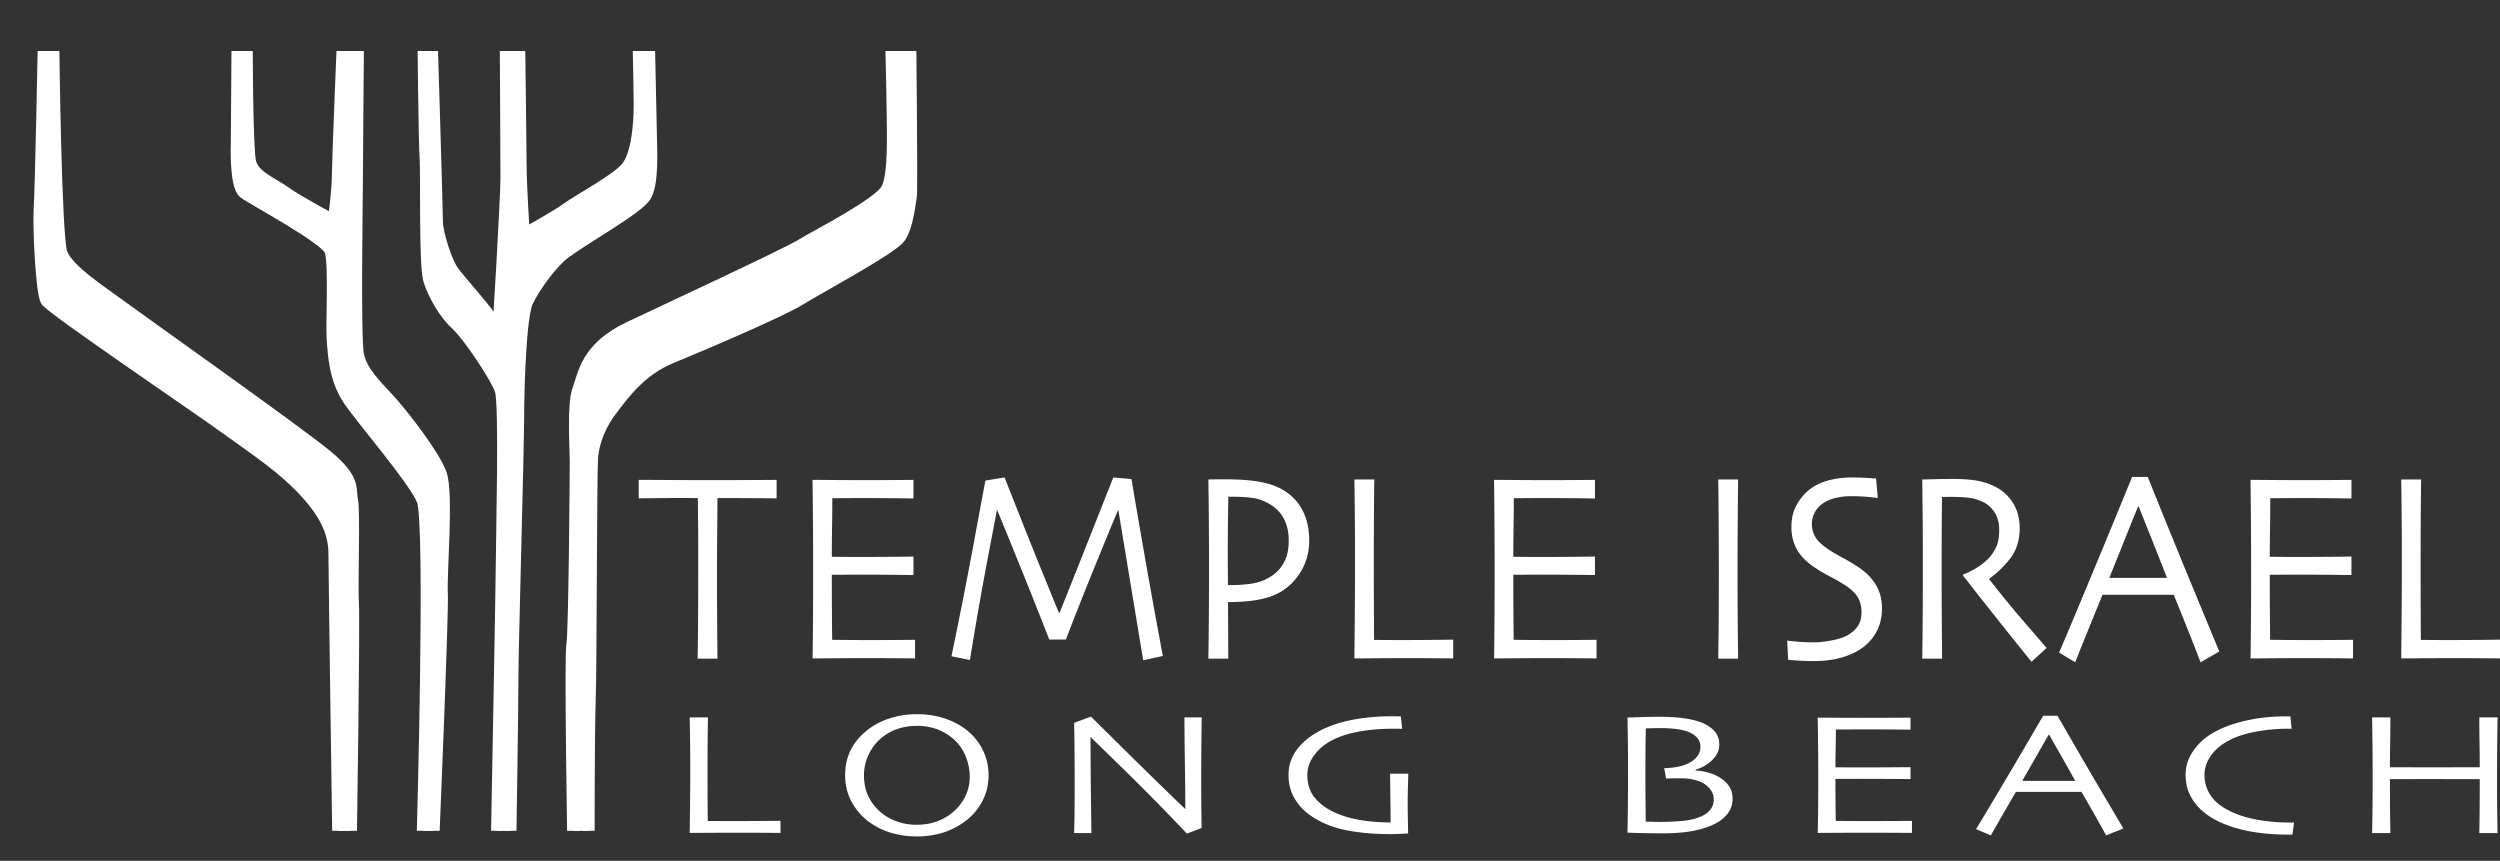
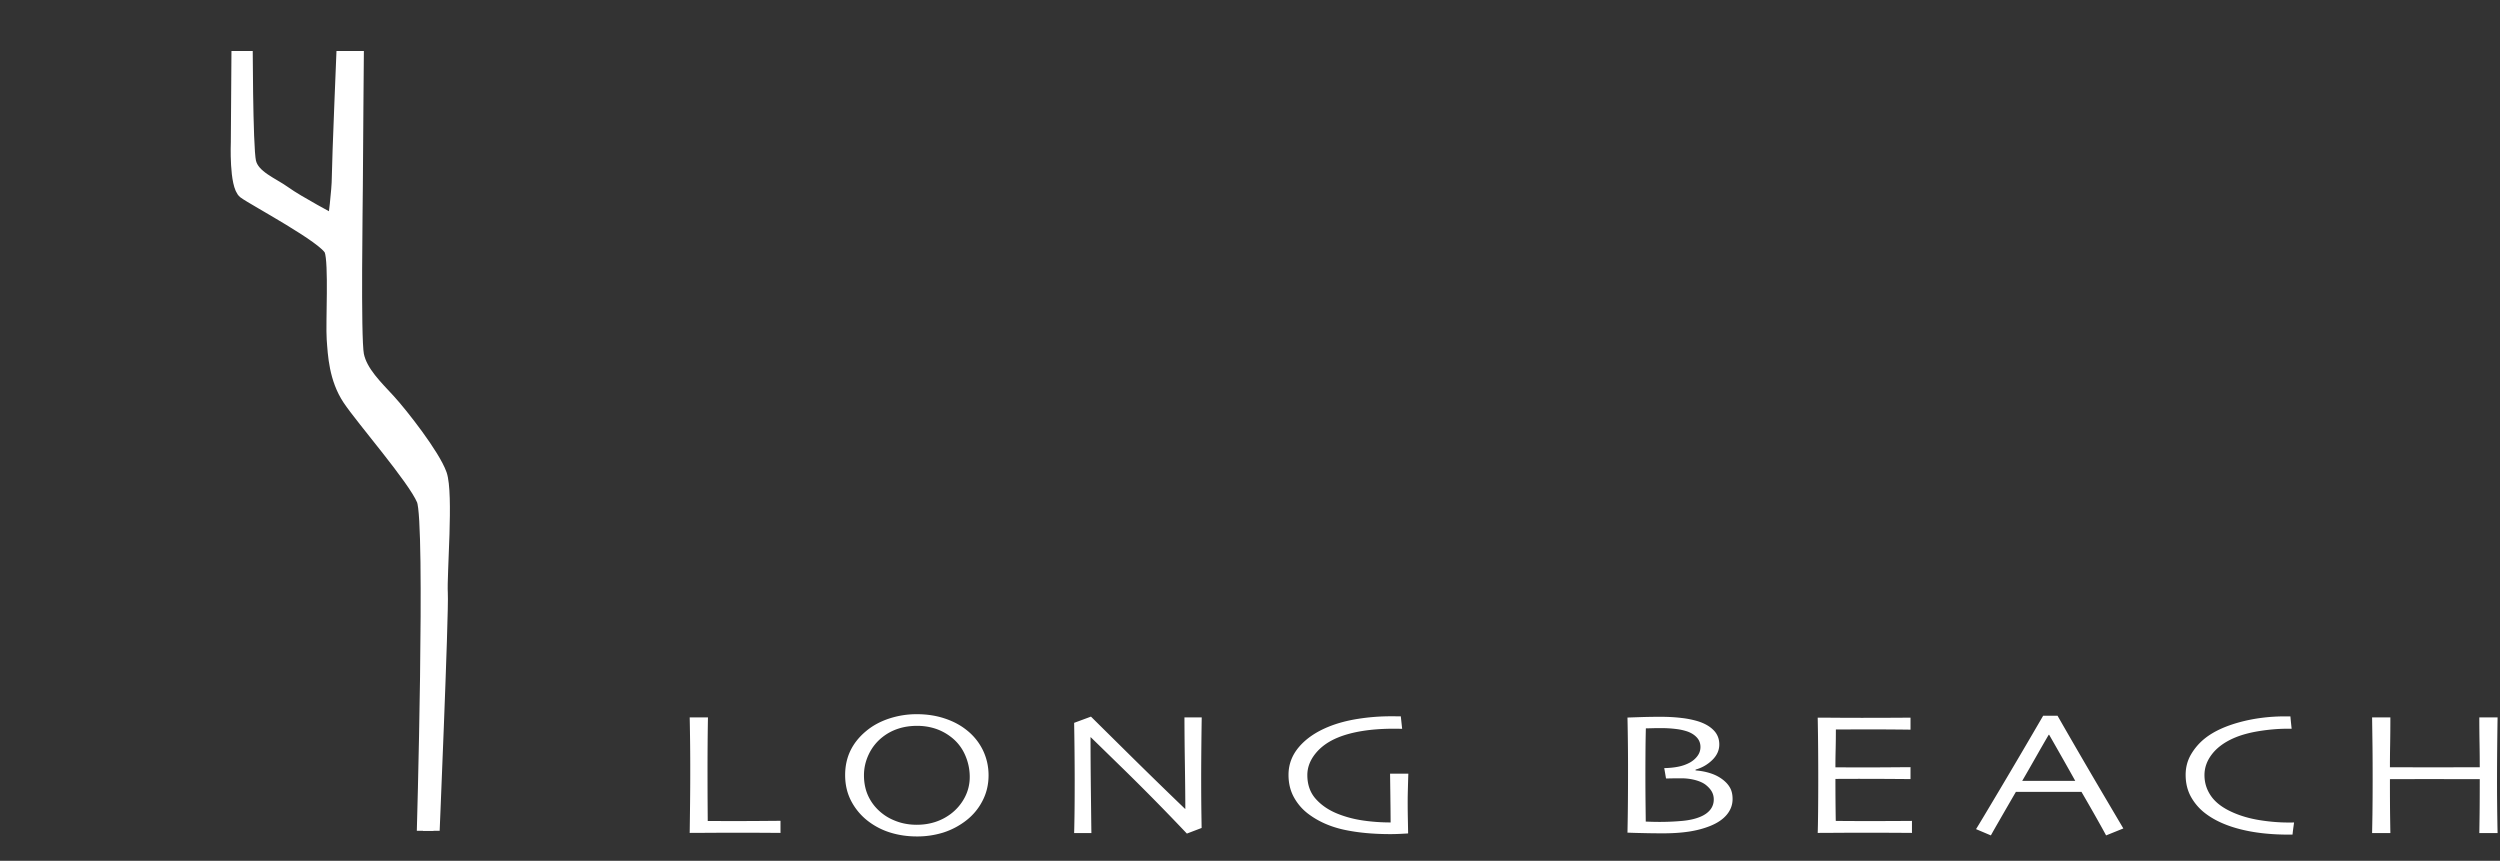
<svg xmlns="http://www.w3.org/2000/svg" xmlns:xlink="http://www.w3.org/1999/xlink" version="1.1" id="Layer_1" x="0" y="0" viewBox="0 0 243.116 83.71" xml:space="preserve">
  <rect x="0" y="0" width="243.116" height="83.71" fill="#333333" stroke="none" />
  <style>.st4{fill:#fff}</style>
  <defs>
    <path id="SVGID_1_" d="M0 4.962h124.12v75.829H0z" />
  </defs>
  <clipPath id="SVGID_2_">
    <use xlink:href="#SVGID_1_" overflow="visible" />
  </clipPath>
-   <path d="M4.274 4.351s-.28 14.265-.398 15.922.183 8.171.65 8.944c.466.773 14.93 10.563 17.497 12.44s5.603 3.793 7.973 6.485c1.872 2.126 2.543 3.874 2.543 5.751s.388 28.714.388 28.714l1.163.285s.333-22.309.216-24.186c-.117-1.878.145-8.946-.088-10.05-.234-1.105.35-1.989-2.451-4.308-2.8-2.319-18.555-13.473-20.189-14.688s-5.037-3.388-5.62-5.044-.79-20.362-.79-20.362l-.894.097z" clip-path="url(#SVGID_2_)" fill="#fff" stroke="#fff" stroke-width="1.197" />
  <path d="M42.087 82.45s.974-22.997.864-24.764c-.11-1.767.571-9.693-.091-11.57-.663-1.878-3.793-5.866-5.008-7.192-1.214-1.325-2.723-2.748-3.054-4.405-.332-1.656-.11-15.13-.11-16.455 0-1.325.11-14.357.11-14.357l-1.436.22s-.495 11.952-.495 13.278-.388 4.283-.388 4.283-3.534-1.878-4.75-2.761-3.092-1.547-3.423-2.982c-.331-1.436-.331-12.259-.331-12.259l-.857-.066-.072 10.392s-.176 4.252.708 4.915c.883.662 7.951 4.417 8.393 5.632.442 1.215.11 7.068.221 8.614.11 1.546.221 3.865 1.546 5.853 1.325 1.988 6.318 7.707 7.201 9.806s0 32.873 0 32.873l-.04.898 1.012.046z" clip-path="url(#SVGID_2_)" fill="#fff" stroke="#fff" stroke-width="1.197" />
-   <path d="M48.322 82.56s.501-26.505.501-28.493c0-1.988.332-14.799-.11-16.124-.442-1.325-3.203-5.412-4.307-6.406-1.105-.994-2.209-2.871-2.65-4.307-.442-1.435-.244-10.408-.355-11.954-.11-1.546-.214-12.284-.214-12.284h.75s.536 17.319.536 18.533.939 4.049 1.601 4.932c.663.884 3.203 3.755 3.424 4.197.22.442.994 1.436.994 1.436s.773-12.7.773-14.8-.079-15.834-.079-15.834l1.25-.071s.179 13.258.179 14.82c0 1.75.307 6.608.307 6.608s3.049-1.654 4.264-2.537 4.792-2.764 5.785-3.98c.994-1.214 1.25-4.055 1.25-6.09 0-1.782-.179-9.535-.179-9.535l.964.107s.285 11.874.285 12.758c0 .883.22 4.307-.552 5.522-.774 1.215-5.625 3.896-7.842 5.522-1.198.879-2.981 3.313-3.644 4.749-.663 1.435-.878 8.087-.884 11.485-.004 3.03-.552 22.088-.552 25.07 0 2.981-.22 16.897-.22 16.897l-1.275-.221z" clip-path="url(#SVGID_2_)" fill="#fff" stroke="#fff" stroke-width="1.197" />
-   <path d="M55.785 83.112s-.332-19.216-.11-20.431.33-16.787.33-17.891-.293-5.498.259-6.934c.552-1.435.74-4 4.936-5.987s15.062-7.028 16.718-8.022 7.578-4.016 8.351-5.452c.773-1.435.552-6.074.552-7.62s-.19-8.712-.19-8.712l1.858-.143s.181 16.771.071 17.213c-.11.442-.298 2.824-1.071 3.928s-7.956 4.942-9.723 6.047-9.498 4.417-12.48 5.632c-2.982 1.215-4.642 3.534-5.746 4.97-1.105 1.435-1.878 3.092-1.988 4.97-.11 1.877-.11 20.762-.221 23.412-.11 2.65-.11 15.02-.11 15.02h-1.436z" clip-path="url(#SVGID_2_)" fill="#fff" stroke="#fff" stroke-width="1.197" />
  <g>
-     <path class="st4" d="M75.523 48.462c-.125 0-.648-.005-1.57-.013a510.8 510.8 0 00-4.18-.013l-.036 4.05a628.044 628.044 0 00.006 8.422 491.8 491.8 0 00.03 3.145H67.84c.015-.521.029-1.584.04-3.19.012-1.607.018-3.18.018-4.716v-3.601c0-.89-.012-2.26-.035-4.11-1.663-.009-3.012-.007-4.046.006-1.035.013-1.603.02-1.705.02v-1.796c.804 0 1.782.005 2.934.013a671.518 671.518 0 008.422 0l2.055-.013v1.796zM88.985 64.027l-1.558-.013a383.077 383.077 0 00-6.319 0c-.824.009-1.521.013-2.091.013.016-.504.03-1.592.04-3.266a709.026 709.026 0 00-.04-14.095c.555 0 1.248.005 2.08.013a386.086 386.086 0 006.214 0l1.521-.013v1.809c-.078 0-.567-.006-1.47-.02a276.196 276.196 0 00-5.09-.013c-.56.005-1.006.007-1.334.007 0 .981-.008 1.959-.023 2.935-.016.976-.024 1.897-.024 2.765.352 0 .767.002 1.248.007a314.115 314.115 0 004.966-.013l1.727-.02v1.796c-.062 0-.707-.006-1.932-.02a321.612 321.612 0 00-3.362-.018c-.375 0-.822.002-1.34.005-.52.005-.955.007-1.307.007a518.99 518.99 0 00.035 6.326 298.33 298.33 0 006.73.013c.792-.01 1.235-.013 1.329-.013v1.808zM113.081 63.792l-1.908.418-2.417-14.606-.016-.02c-.305.703-.981 2.337-2.028 4.897a402.475 402.475 0 00-3.06 7.71h-1.616a603.742 603.742 0 00-3.082-7.74 578.318 578.318 0 00-1.98-4.848l-.024-.001c-.046.226-.363 1.886-.95 4.98a349.696 349.696 0 00-1.676 9.6l-1.799-.363c.781-3.74 1.511-7.444 2.19-11.114.68-3.67 1.05-5.661 1.113-5.973l1.863-.3c.078.2.63 1.596 1.657 4.19a771.856 771.856 0 003.625 8.967h.07c1.062-2.655 2.186-5.483 3.374-8.485 1.186-3.002 1.803-4.56 1.85-4.672l1.769.156c.023.19.347 2.094.972 5.707a857.78 857.78 0 002.073 11.497zM127.316 52.588a5.74 5.74 0 01-1.105 3.435c-.737 1.024-1.722 1.718-2.953 2.082-.53.157-1.11.27-1.737.34-.628.068-1.327.104-2.1.104l.024 5.504h-1.933c.008-.52.02-1.486.035-2.896a644.187 644.187 0 00.012-9.988 541.607 541.607 0 00-.047-4.541c.336-.01.665-.014.989-.014h.79c1.349 0 2.497.095 3.445.286.948.192 1.745.517 2.392.976a4.82 4.82 0 011.627 1.933c.374.794.56 1.72.56 2.78zm-1.991 0c0-.894-.184-1.655-.55-2.284-.368-.63-.93-1.126-1.688-1.49a4.548 4.548 0 00-1.522-.423 16.507 16.507 0 00-1.686-.086h-.434c0 .096-.008.748-.024 1.953a230.016 230.016 0 00-.017 5.14l.006 1.497h.469c.522 0 1.079-.038 1.669-.117.589-.078 1.095-.22 1.516-.43.734-.346 1.294-.828 1.68-1.444.388-.616.58-1.388.58-2.316zM141.316 64.027c-.094 0-.587-.004-1.482-.013a339.696 339.696 0 00-6.032 0c-.824.009-1.52.013-2.09.013.015-1.493.029-3.004.04-4.535.012-1.532.018-3.035.018-4.51a497.478 497.478 0 00-.059-8.354h1.933c-.016 1.117-.028 2.41-.035 3.874s-.012 2.666-.012 3.601c0 2.281.004 4.184.012 5.71l.012 2.418c.32 0 .706.003 1.16.006.452.005.862.007 1.23.007 1.397 0 2.613-.007 3.648-.02l1.657-.02v1.823zM155.258 64.027l-1.558-.013a383.075 383.075 0 00-6.319 0c-.824.009-1.52.013-2.09.013.015-.504.028-1.592.04-3.266a709.014 709.014 0 00-.04-14.095c.554 0 1.247.005 2.078.013a386.09 386.09 0 006.214 0l1.522-.013v1.809c-.077 0-.567-.006-1.47-.02a276.196 276.196 0 00-5.09-.013c-.56.005-1.006.007-1.334.007 0 .981-.008 1.959-.023 2.935-.016.976-.024 1.897-.024 2.765.352 0 .767.002 1.248.007a314.115 314.115 0 004.966-.013l1.727-.02v1.796c-.062 0-.706-.006-1.932-.02a321.612 321.612 0 00-3.362-.018c-.374 0-.822.002-1.34.005-.52.005-.955.007-1.307.007a518.357 518.357 0 00.035 6.326 298.326 298.326 0 006.73.013c.792-.01 1.235-.013 1.329-.013v1.808zM169.026 64.053h-1.933c.009-.52.02-1.449.036-2.785.016-1.336.023-3.254.023-5.752 0-.99-.004-2.286-.012-3.891a545.943 545.943 0 00-.046-4.997h1.932a845.613 845.613 0 00-.058 8.355 619.16 619.16 0 00.058 9.07zM183.015 59.147c0 .893-.189 1.677-.568 2.35a4.64 4.64 0 01-1.53 1.632c-.587.382-1.26.67-2.018.866-.758.195-1.599.292-2.521.292-.5 0-1.018-.018-1.554-.052a55.112 55.112 0 01-.933-.065l-.093-1.874c.11.017.413.05.913.098s1.09.071 1.769.071c.414 0 .949-.06 1.605-.182s1.159-.277 1.51-.469c.461-.251.814-.554 1.06-.91.246-.356.37-.807.37-1.353 0-.582-.124-1.075-.37-1.478-.246-.404-.654-.792-1.223-1.165a16.15 16.15 0 00-1.429-.82 15.084 15.084 0 01-1.582-.937c-.796-.538-1.364-1.125-1.703-1.763-.34-.637-.51-1.347-.51-2.128 0-.797.154-1.49.463-2.075a5.002 5.002 0 011.202-1.504c.5-.416 1.113-.728 1.835-.936.724-.209 1.527-.313 2.411-.313.484 0 .975.016 1.472.046.496.03.78.05.85.058l.165 1.887c-.071-.009-.355-.04-.856-.09-.499-.053-1.116-.08-1.85-.08-.438 0-.888.055-1.353.163a3.894 3.894 0 00-1.224.502 2.545 2.545 0 00-.797.832c-.218.356-.327.773-.327 1.25 0 .425.115.835.345 1.23.23.394.662.8 1.294 1.216.32.218.744.467 1.271.749.527.281 1.044.588 1.553.917.78.512 1.368 1.1 1.762 1.763.394.665.591 1.421.591 2.272zM199.026 63.012l-1.466 1.34c-.17-.2-.78-.953-1.825-2.26a934.567 934.567 0 01-4.835-6.114l.012-.117c.297-.088.691-.276 1.183-.567a6.154 6.154 0 001.243-.945c.289-.295.54-.66.755-1.093.215-.435.323-1.016.323-1.746 0-.669-.159-1.244-.475-1.726a2.775 2.775 0 00-1.306-1.061 4.574 4.574 0 00-1.428-.345c-.5-.04-.961-.059-1.382-.059-.282 0-.497.002-.645.006-.148.005-.258.007-.328.007a696.363 696.363 0 00-.018 11.88c.012 2.04.021 3.32.03 3.841h-1.933a530.988 530.988 0 00.058-8.616V53.03c0-1.171-.018-3.305-.058-6.402.078 0 .468-.01 1.17-.027.702-.018 1.35-.026 1.942-.026.678 0 1.338.043 1.976.13a6.38 6.38 0 011.872.56 4.32 4.32 0 011.837 1.605c.452.707.68 1.538.68 2.49 0 1.232-.342 2.257-1.024 3.077-.683.82-1.327 1.428-1.935 1.827v.064a97.018 97.018 0 003.52 4.3 399.896 399.896 0 012.057 2.384zM215.818 63.356l-1.823 1.049c-.032-.096-.282-.742-.75-1.94a350.934 350.934 0 00-1.855-4.62h-6.934c-.823 2.022-1.46 3.588-1.906 4.699a125.45 125.45 0 00-.741 1.861l-1.57-.944c.204-.45 1.041-2.44 2.513-5.965s3-7.231 4.586-11.116h1.522c1.562 3.885 3.097 7.65 4.604 11.292 1.506 3.643 2.292 5.537 2.354 5.684zm-5.09-7.176c-.414-1.06-.85-2.167-1.31-3.322-.46-1.154-.941-2.362-1.448-3.62l-.046.01c-.393.955-.867 2.126-1.422 3.518a426.341 426.341 0 01-1.374 3.414l-.006.013h5.611l-.005-.013zM228.821 64.027l-1.557-.013a382.94 382.94 0 00-6.32 0c-.822.009-1.52.013-2.09.013.015-.504.03-1.592.041-3.266a743.793 743.793 0 00.006-9.085 545.632 545.632 0 00-.047-5.01c.554 0 1.248.005 2.079.013a386.225 386.225 0 006.214 0l1.522-.013v1.809c-.078 0-.568-.006-1.47-.02a276.196 276.196 0 00-5.09-.013c-.561.005-1.005.007-1.334.007 0 .981-.008 1.959-.023 2.935s-.024 1.897-.024 2.765c.352 0 .767.002 1.248.007a314.43 314.43 0 004.967-.013l1.726-.02v1.796c-.062 0-.706-.006-1.932-.02a321.527 321.527 0 00-3.362-.018c-.374 0-.822.002-1.34.005-.52.005-.955.007-1.307.007a488.927 488.927 0 00.035 6.326 298.16 298.16 0 006.729.013c.793-.01 1.236-.013 1.33-.013v1.808zM243.116 64.027c-.094 0-.588-.004-1.482-.013a339.948 339.948 0 00-6.033 0c-.823.009-1.52.013-2.09.013.015-1.493.03-3.004.04-4.535.013-1.532.018-3.035.018-4.51a486.297 486.297 0 00-.058-8.354h1.933a659.91 659.91 0 00-.047 7.476 1103.75 1103.75 0 00.023 8.127c.32 0 .706.003 1.16.006.453.005.863.007 1.23.007 1.397 0 2.613-.007 3.648-.02l1.658-.02v1.823z" />
-   </g>
+     </g>
  <g>
    <path class="st4" d="M75.901 80.997l-1.362-.01a557.548 557.548 0 00-5.547 0c-.758.006-1.398.01-1.922.01.014-.964.027-1.94.037-2.928.011-.989.017-1.96.017-2.911a232.134 232.134 0 00-.054-5.393h1.777c-.015.72-.026 1.556-.033 2.5-.007.946-.01 1.721-.01 2.326 0 1.472.003 2.7.01 3.685l.011 1.561c.294 0 .65.001 1.067.005l1.13.003c1.286 0 2.404-.003 3.355-.013.952-.008 1.46-.011 1.524-.011v1.176zM96.134 75.393c0 .907-.199 1.74-.597 2.5a5.657 5.657 0 01-1.555 1.877 7.206 7.206 0 01-2.26 1.196 8.5 8.5 0 01-2.561.375c-.89 0-1.73-.12-2.519-.357a6.862 6.862 0 01-2.131-1.063 5.87 5.87 0 01-1.684-1.928c-.427-.776-.64-1.648-.64-2.616 0-.863.168-1.649.505-2.358.338-.708.843-1.345 1.518-1.91.624-.527 1.367-.934 2.228-1.223a8.505 8.505 0 012.723-.433c.968 0 1.865.136 2.69.409.825.27 1.539.647 2.141 1.129a5.6 5.6 0 011.599 1.978c.362.759.543 1.567.543 2.424zm-1.83.134a5.24 5.24 0 00-.47-2.146 4.415 4.415 0 00-1.428-1.768 5.052 5.052 0 00-1.45-.756 5.642 5.642 0 00-1.795-.27c-.647 0-1.25.092-1.807.274a4.926 4.926 0 00-1.514.802 4.64 4.64 0 00-1.342 1.663c-.32.662-.48 1.35-.48 2.067 0 .807.163 1.53.49 2.168.327.638.79 1.178 1.386 1.621.41.308.895.556 1.455.744.56.187 1.161.28 1.8.28.64 0 1.239-.09 1.796-.272a5.169 5.169 0 001.515-.786 4.777 4.777 0 001.326-1.542 4.224 4.224 0 00.517-2.079zM116.863 69.764a452.175 452.175 0 00-.053 5.46c0 1.592.007 2.856.021 3.793l.022 1.5-1.433.546a229.179 229.179 0 00-6.08-6.186c-1.884-1.839-2.974-2.902-3.269-3.187l-.021.008c0 1.502.012 3.345.038 5.532.025 2.186.04 3.448.048 3.783h-1.68c.007-.14.018-.638.032-1.495.014-.857.022-2.05.022-3.58a336.56 336.56 0 00-.054-5.644l1.637-.606c.129.13 1.23 1.218 3.301 3.266a547.56 547.56 0 005.853 5.71l.022-.01c0-.86-.014-2.312-.043-4.352a347.26 347.26 0 01-.043-4.538h1.68zM136.956 75.234c-.014.402-.028.874-.042 1.415-.015.54-.022.988-.022 1.34 0 .565.007 1.197.022 1.895.014.697.02 1.085.02 1.163-.064.005-.28.018-.645.037s-.722.03-1.067.03c-1.708 0-3.218-.143-4.529-.428-1.31-.287-2.447-.785-3.408-1.496a5.053 5.053 0 01-1.438-1.626c-.363-.646-.544-1.384-.544-2.213 0-1.02.346-1.93 1.04-2.735.692-.803 1.645-1.45 2.859-1.944.825-.336 1.764-.59 2.816-.76a20.521 20.521 0 013.29-.256c.18 0 .347 0 .501.003.155.004.293.005.415.005l.13 1.209-.346-.004a28.128 28.128 0 00-.485-.004c-1.1 0-2.107.073-3.02.218-.912.146-1.71.36-2.393.64-.928.381-1.655.899-2.184 1.555-.528.656-.792 1.354-.792 2.094 0 .936.275 1.712.825 2.325.55.614 1.26 1.095 2.13 1.442.776.309 1.598.526 2.464.651.866.126 1.76.19 2.68.19l-.01-1.309c-.008-.782-.022-1.929-.044-3.437h1.777zM168.487 77.703c0 .56-.185 1.064-.554 1.512-.37.449-.905.815-1.609 1.101-.624.252-1.309.435-2.055.55s-1.6.173-2.56.173c-.71 0-1.44-.01-2.19-.03a63.707 63.707 0 01-1.253-.038c.022-1.076.036-2.09.043-3.046.007-.954.011-1.866.011-2.733a224.891 224.891 0 00-.054-5.411c.1-.005.497-.019 1.189-.042a62.889 62.889 0 012.017-.033c.738 0 1.42.037 2.044.113a8.96 8.96 0 011.581.315c.653.202 1.165.491 1.538.87.374.377.56.842.56 1.39 0 .576-.235 1.087-.702 1.533a3.7 3.7 0 01-1.603.912v.084a6.03 6.03 0 011.439.272c.465.149.872.36 1.223.635.308.241.542.506.699.798.157.29.236.65.236 1.075zm-1.83.042c0-.285-.066-.542-.195-.769s-.323-.443-.582-.65c-.243-.19-.58-.345-1.006-.463a5.274 5.274 0 00-1.395-.175c-.402 0-.727.002-.975.008-.247.006-.411.008-.49.008l-.172-1.008c.53-.012 1-.06 1.405-.147a3.957 3.957 0 001.083-.39c.301-.17.55-.383.743-.644.194-.26.29-.553.29-.878 0-.341-.107-.637-.322-.886-.215-.25-.509-.447-.881-.592a5.308 5.308 0 00-1.161-.265c-.459-.059-.95-.088-1.473-.088-.336 0-.646.004-.93.013-.283.008-.463.012-.542.012-.022.818-.034 1.686-.038 2.605a267.76 267.76 0 00.01 4.901c.012.973.017 1.492.017 1.558l.576.021a24.508 24.508 0 002.989-.088c.706-.067 1.303-.206 1.79-.419.401-.174.712-.401.93-.68a1.56 1.56 0 00.328-.984zM185.931 80.997l-1.432-.01c-.89-.004-1.993-.008-3.308-.008-.912 0-1.745.004-2.503.008-.757.006-1.398.01-1.923.01.015-.325.027-1.028.039-2.11a344.663 344.663 0 00.004-5.863c-.007-1.042-.02-2.12-.043-3.235.51 0 1.147.004 1.912.01.765.004 1.552.008 2.364.008 1.371 0 2.488-.004 3.35-.009l1.4-.009v1.168a325.536 325.536 0 00-6.032-.021c-.517.004-.926.005-1.227.005 0 .632-.007 1.264-.021 1.894-.016.63-.023 1.225-.023 1.785.324 0 .706.001 1.147.005l1.18.003c1.264 0 2.393-.003 3.387-.013.995-.008 1.525-.011 1.589-.011v1.158c-.057 0-.65-.003-1.777-.012a426.86 426.86 0 00-4.325-.009c-.477.004-.877.005-1.2.005a235.132 235.132 0 00.032 4.083c.423.006.937.01 1.54.013a504.757 504.757 0 005.87-.013v1.168zM206.487 80.564l-1.677.676a59.88 59.88 0 00-.69-1.252c-.43-.773-.998-1.767-1.704-2.982h-6.377a667.4 667.4 0 00-1.753 3.033 76.42 76.42 0 00-.681 1.201l-1.443-.61c.187-.29.957-1.574 2.31-3.85a819.964 819.964 0 004.217-7.176h1.4a661.769 661.769 0 004.233 7.29 3176.67 3176.67 0 002.165 3.67zm-4.68-4.633c-.38-.684-.782-1.399-1.205-2.145-.423-.744-.866-1.524-1.332-2.337l-.043.008c-.361.615-.796 1.372-1.306 2.27-.51.899-.932 1.633-1.265 2.204l-.005.008h5.16l-.005-.008zM223.09 79.98l-.058.424c-.033.233-.064.486-.093.76h-.376c-1.753 0-3.31-.172-4.675-.517-1.364-.344-2.484-.844-3.36-1.499a5.18 5.18 0 01-1.448-1.63c-.356-.632-.534-1.355-.534-2.167 0-.729.176-1.393.528-1.995a5.61 5.61 0 011.378-1.576c.827-.649 1.935-1.164 3.329-1.545 1.392-.38 2.882-.571 4.47-.571h.484c.007.1.022.262.043.483.022.22.047.46.076.718h-.367c-.9 0-1.83.077-2.793.231-.964.155-1.794.385-2.492.694-.905.402-1.603.918-2.092 1.549-.488.63-.733 1.31-.733 2.038 0 .755.219 1.442.659 2.062.438.618 1.131 1.138 2.08 1.558.777.348 1.645.6 2.605.756.96.156 1.913.235 2.863.235h.204c.094 0 .195-.003.302-.008zM242.88 81.013h-1.776c.008-.335.016-.956.028-1.861.01-.904.015-2.031.015-3.381a2573.523 2573.523 0 01-4.555-.009c-.711 0-1.565.002-2.558.005l-1.622.004c0 1.557.006 2.735.016 3.536.012.801.02 1.37.027 1.706h-1.777c.007-.335.019-.933.033-1.789a305.344 305.344 0 00.006-6.595c-.012-.885-.024-1.84-.039-2.865h1.777c0 .852-.007 1.688-.02 2.508-.015.821-.023 1.601-.023 2.34l1.406.003a683.743 683.743 0 005.584 0l1.745-.003c0-.739-.007-1.518-.021-2.336-.014-.817-.022-1.655-.022-2.512h1.777a413.518 413.518 0 00-.054 5.645 236.344 236.344 0 00.054 5.604z" />
  </g>
</svg>